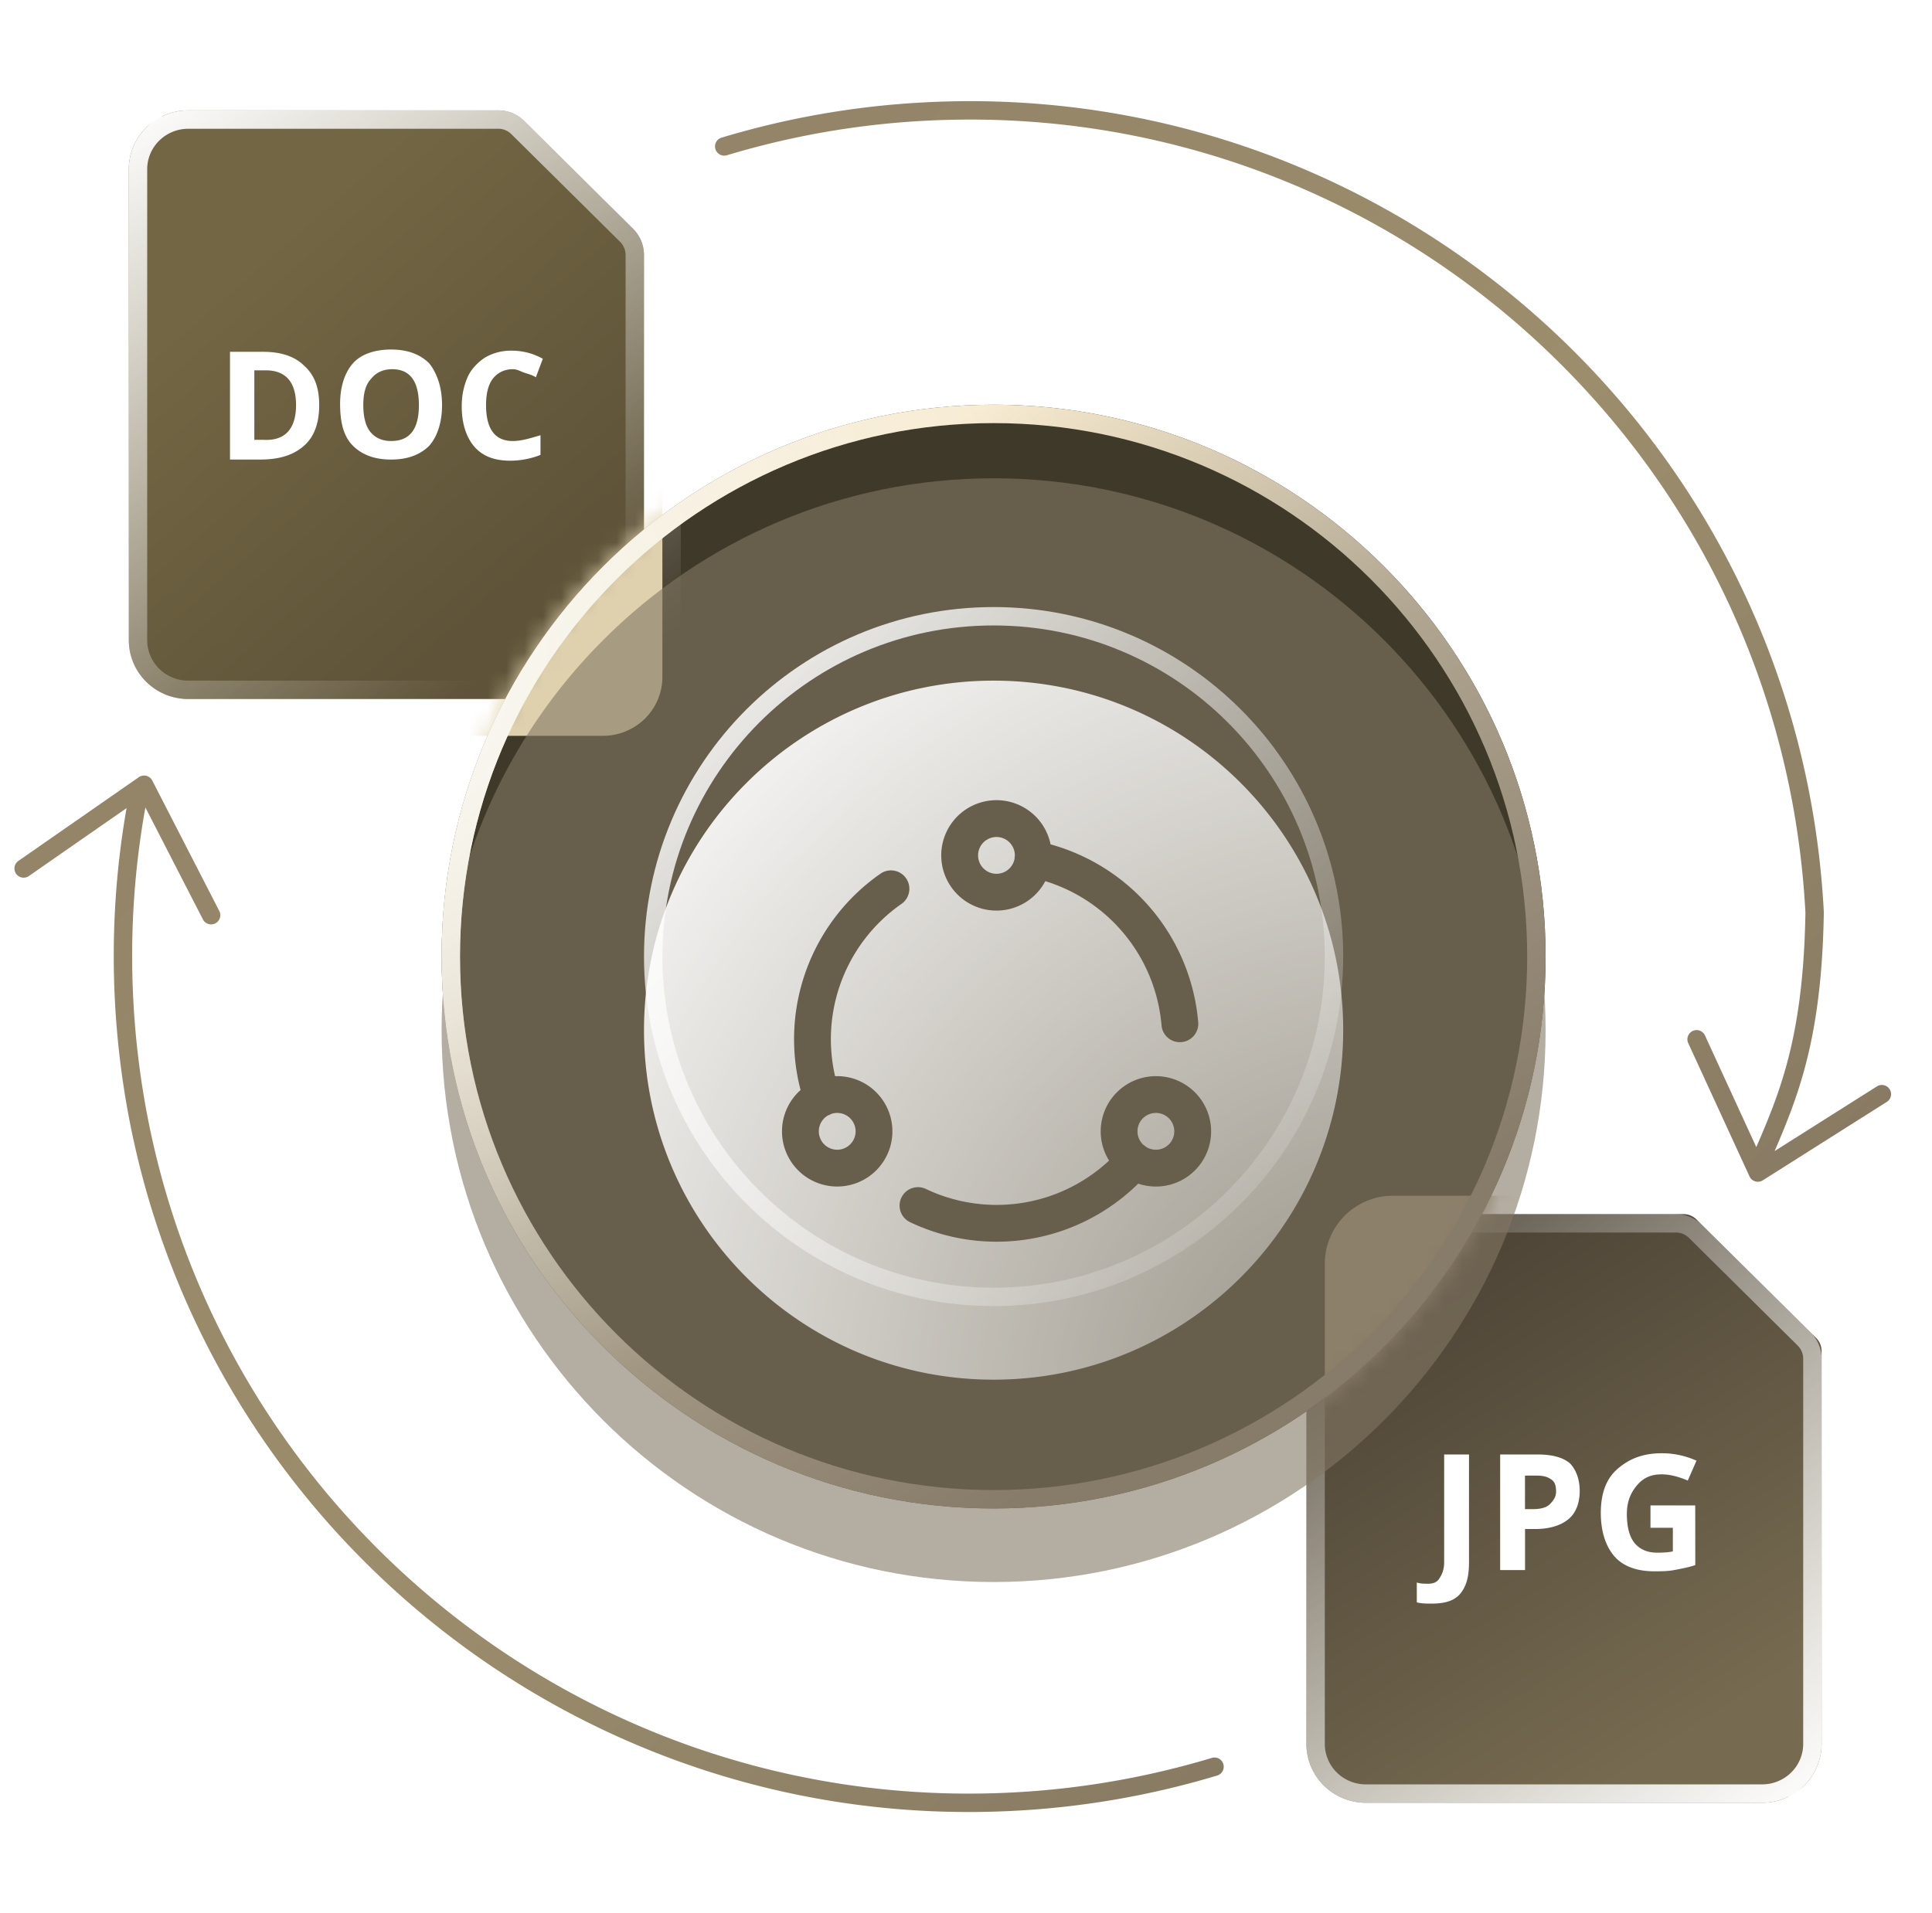
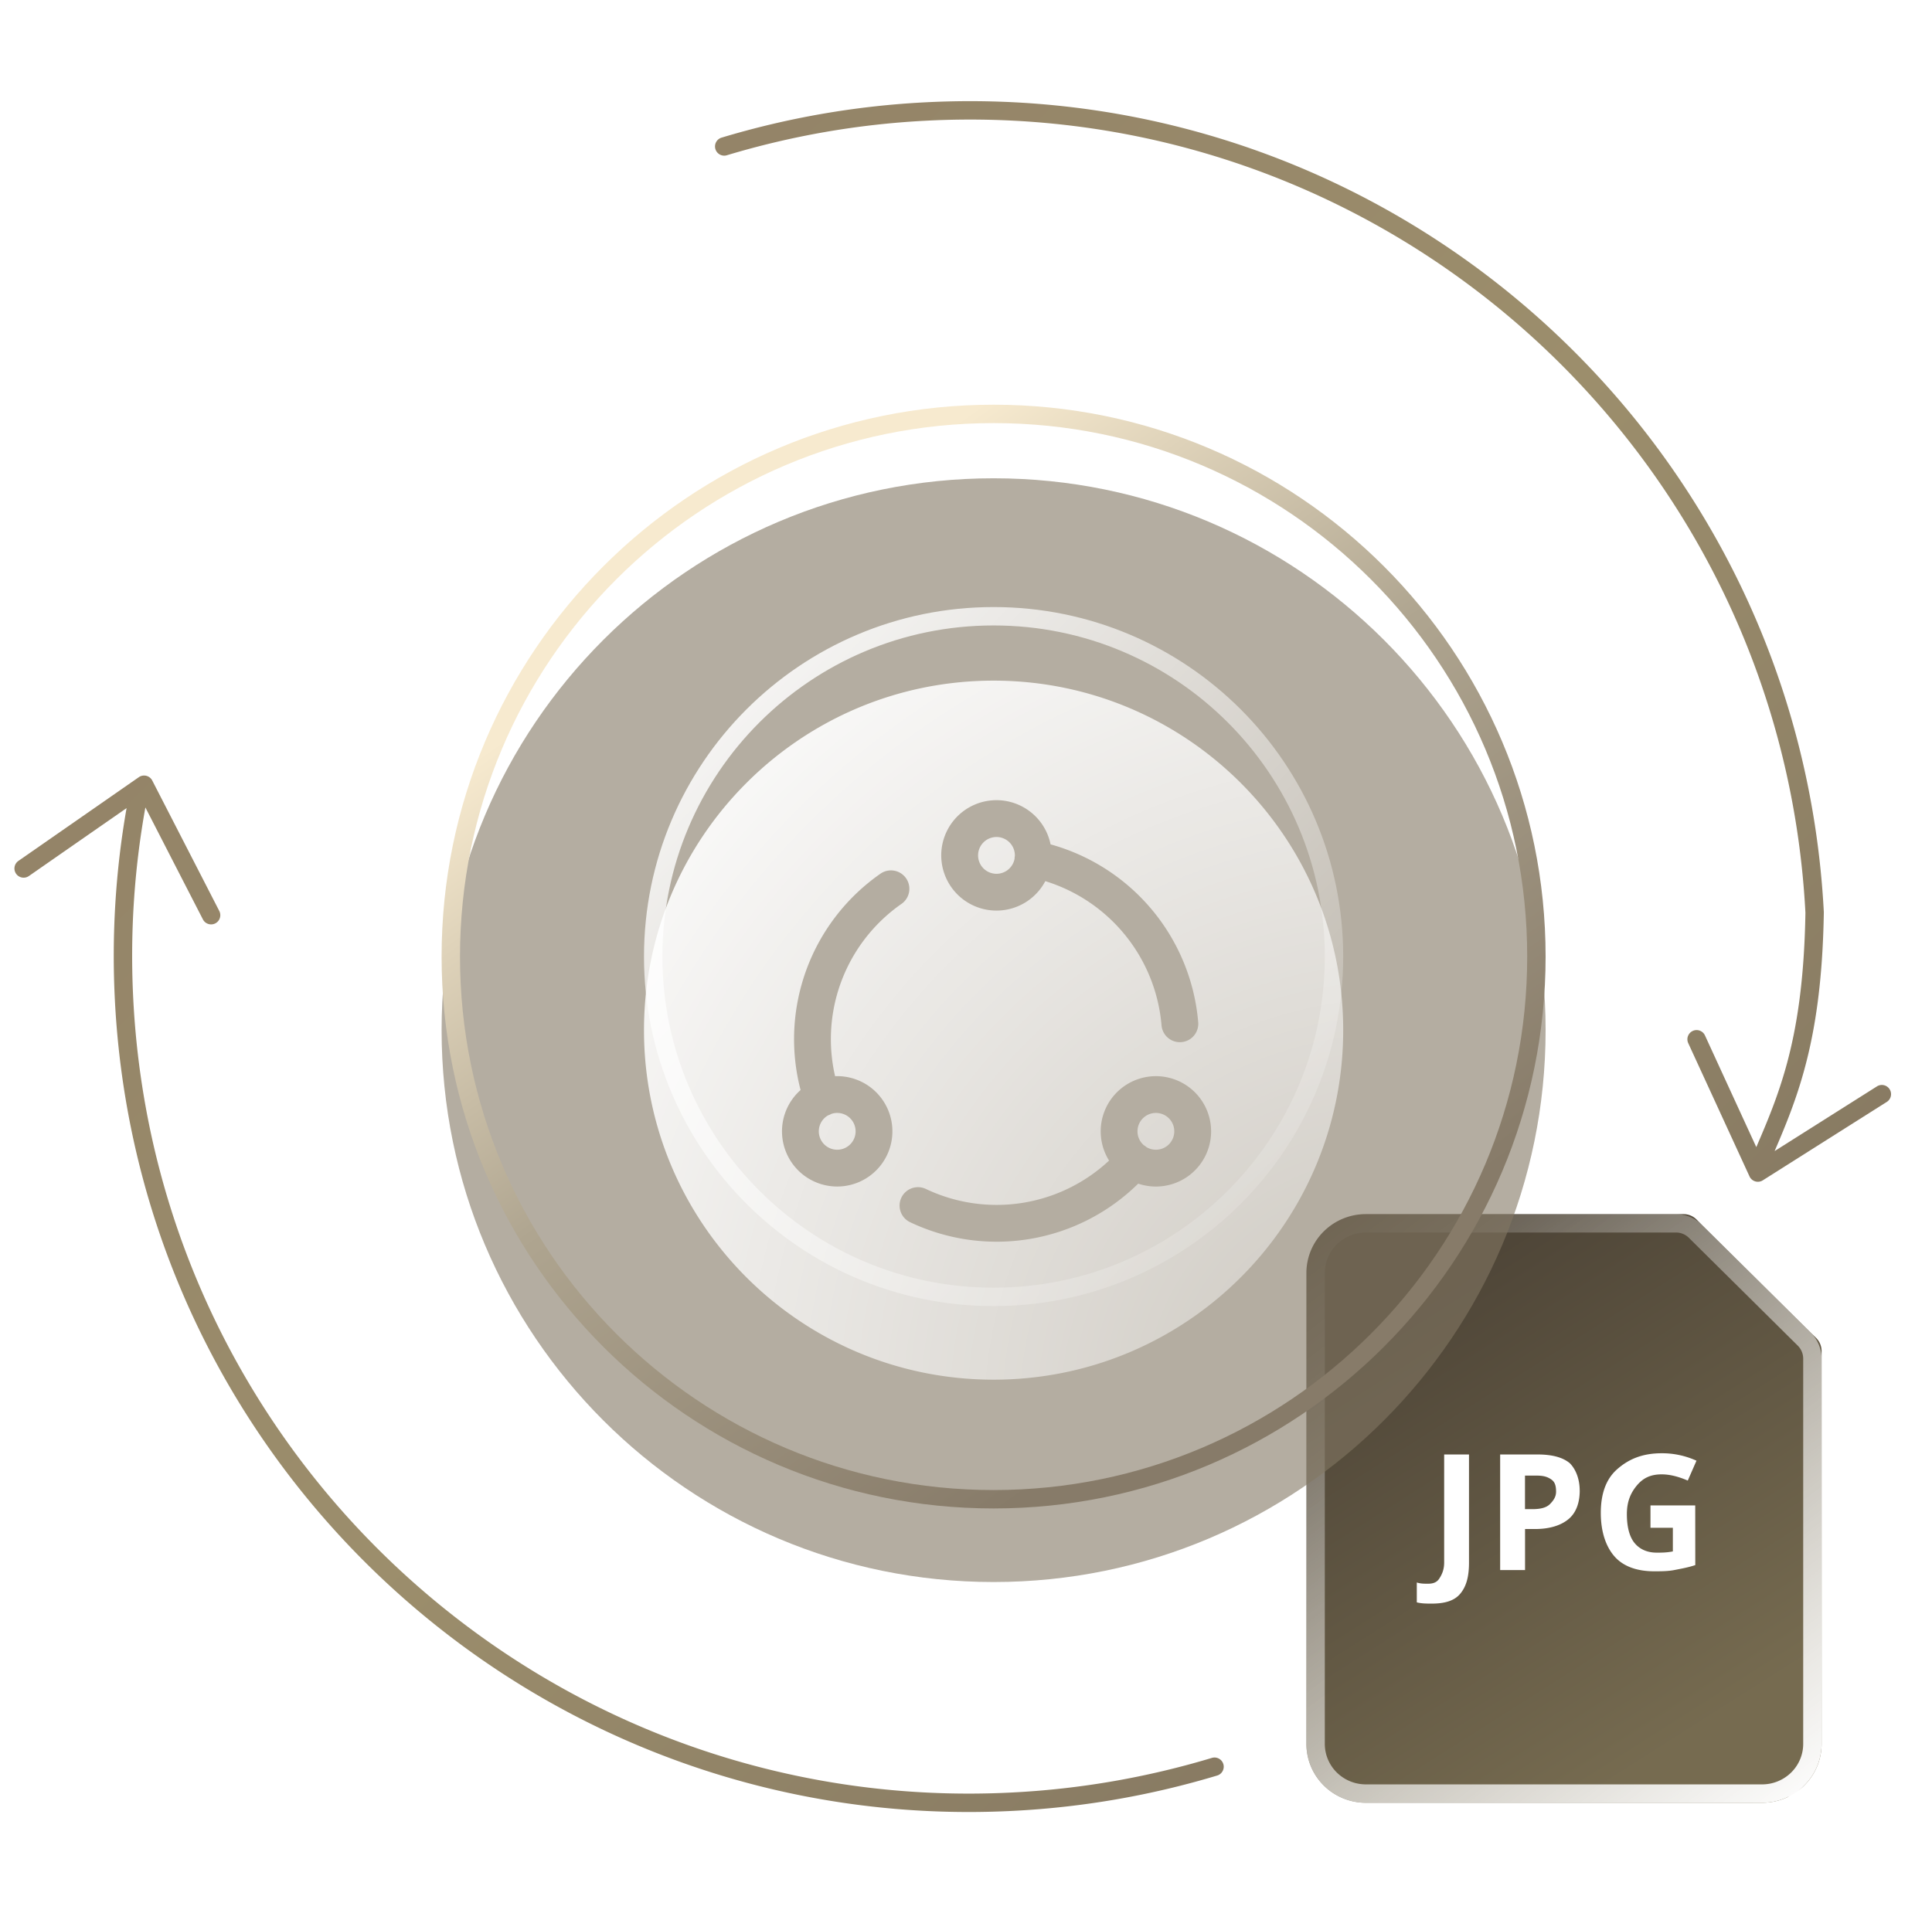
<svg xmlns="http://www.w3.org/2000/svg" width="105" height="104" fill="none">
  <path fill="url(#a)" fill-rule="evenodd" d="M98.12 49.602C96.796 24.516 75.39 5.248 50.302 6.563A45.6 45.6 0 0 0 39.504 8.44a.5.5 0 0 1-.288-.958 46.6 46.6 0 0 1 11.033-1.918C75.897 4.22 97.776 23.921 99.12 49.567l.001.017v.017c-.06 3.738-.469 6.382-1.059 8.542-.46 1.689-1.032 3.074-1.615 4.43l3.314-2.096 2.246-1.42a.5.5 0 0 1 .535.845l-2.246 1.42-4.492 2.842a.5.5 0 0 1-.722-.214l-2.22-4.83-1.11-2.414a.5.5 0 0 1 .91-.418l1.109 2.415 1.68 3.655c.608-1.41 1.183-2.782 1.647-4.478.563-2.063.963-4.618 1.023-8.278M9.813 47.616l-1.912-3.723c-.61 3.388-.844 6.9-.655 10.489C8.56 79.477 29.97 98.754 55.064 97.438a45.6 45.6 0 0 0 10.798-1.877.5.5 0 0 1 .289.958 46.6 46.6 0 0 1-11.034 1.918C29.47 99.781 7.59 80.08 6.247 54.434c-.188-3.59.036-7.107.632-10.504L3.75 46.105 1.57 47.622A.5.5 0 1 1 1 46.8l2.181-1.517 4.364-3.035a.5.5 0 0 1 .73.182l2.429 4.728 1.214 2.364a.5.5 0 1 1-.89.457z" clip-rule="evenodd" />
  <path fill="url(#b)" fill-rule="evenodd" d="M71.946 66.937A3.18 3.18 0 0 0 71 69.2v25.6c0 .849.34 1.663.946 2.263s1.428.937 2.285.937h21.538c.857 0 1.679-.337 2.285-.937S99 95.649 99 94.8V73.442a1 1 0 0 0-.296-.71L92.2 66.29a1 1 0 0 0-.704-.29H74.231c-.857 0-1.679.337-2.285.937M77 87.106c.27.067.54.067.81.067.676 0 1.217-.135 1.554-.54.338-.406.473-.946.473-1.69v-5.877h-1.35v5.878c0 .405-.136.675-.271.878s-.338.27-.608.27c-.203 0-.405 0-.608-.067zm8.855-6.08c0 .675-.203 1.216-.608 1.553-.406.338-1.013.54-1.824.54h-.54v2.23H81.53v-6.283h2.027c.743 0 1.351.135 1.756.473.338.338.54.879.54 1.486m-2.973 1.013h.406c.405 0 .743-.068.946-.27.202-.203.337-.406.337-.676 0-.338-.067-.54-.27-.675-.203-.136-.405-.203-.81-.203h-.609zm9.252-.202h-2.432v1.216h1.216v1.284c-.338.067-.608.067-.878.067-.54 0-.946-.202-1.216-.54s-.405-.878-.405-1.554c0-.675.202-1.148.54-1.554.338-.405.743-.608 1.351-.608.473 0 .946.136 1.419.338l.473-1.08A4.5 4.5 0 0 0 90.31 79c-1.08 0-1.824.338-2.432.878S87 81.23 87 82.243c0 1.013.27 1.824.743 2.364s1.216.81 2.162.81c.338 0 .743 0 1.08-.067l.17-.033c.3-.058.64-.124.98-.237z" clip-rule="evenodd" />
  <path stroke="url(#c)" stroke-linecap="square" stroke-miterlimit="10" d="M71.5 69.2c0-.715.287-1.4.798-1.907a2.75 2.75 0 0 1 1.933-.793h16.854a1.5 1.5 0 0 1 1.055.434l5.916 5.86a1.5 1.5 0 0 1 .444 1.065V94.8c0 .715-.287 1.4-.798 1.907a2.75 2.75 0 0 1-1.933.793H74.231c-.726 0-1.421-.286-1.933-.793A2.69 2.69 0 0 1 71.5 94.8z" style="mix-blend-mode:overlay" />
-   <path fill="url(#d)" fill-rule="evenodd" d="M7.946 6.937A3.19 3.19 0 0 0 7 9.2v25.6c0 .849.34 1.663.946 2.263S9.374 38 10.231 38h21.538c.857 0 1.679-.337 2.285-.937S35 35.649 35 34.8V13.86a2 2 0 0 0-.593-1.422L28.492 6.58A2 2 0 0 0 27.085 6H10.23c-.857 0-1.679.337-2.285.937m15.387 17.289c.44-.504.692-1.26.692-2.204s-.252-1.7-.692-2.266Q22.577 19 21.255 19c-.882 0-1.637.252-2.078.756-.44.503-.693 1.259-.693 2.203 0 1.008.19 1.763.693 2.267q.756.756 2.078.756t2.078-.756m-3.212-.756c-.251-.314-.377-.818-.377-1.448s.126-1.133.44-1.448c.252-.315.63-.504 1.134-.504.944 0 1.448.63 1.448 1.952s-.504 1.952-1.511 1.952c-.504 0-.882-.189-1.134-.504m-3.591.755c.566-.504.818-1.26.818-2.204s-.252-1.637-.818-2.14c-.504-.504-1.26-.756-2.204-.756H12.5v5.856h1.637c1.07 0 1.826-.252 2.393-.756m-2.078-4.093c1.07 0 1.637.63 1.637 1.89 0 1.322-.63 1.951-1.763 1.888h-.504v-3.778zm13.412-.062c-.44 0-.818.189-1.07.504-.252.314-.378.818-.378 1.448 0 1.322.504 1.952 1.448 1.952.44 0 .882-.126 1.511-.315v1.07a4.5 4.5 0 0 1-1.637.315c-.881 0-1.51-.252-1.952-.756-.44-.503-.692-1.259-.692-2.203 0-.63.126-1.134.315-1.574s.566-.819.944-1.07a2.76 2.76 0 0 1 1.448-.378c.567 0 1.134.125 1.7.44l-.378 1.008c-.152-.102-.346-.163-.514-.215l-.115-.037q-.082-.029-.167-.067c-.138-.059-.284-.122-.463-.122" clip-rule="evenodd" />
  <path stroke="url(#e)" stroke-linecap="square" stroke-miterlimit="10" d="M7.5 9.2c0-.715.287-1.4.798-1.907a2.75 2.75 0 0 1 1.933-.793h16.854a1.5 1.5 0 0 1 1.055.434l5.916 5.86a1.5 1.5 0 0 1 .444 1.065V34.8c0 .715-.286 1.4-.798 1.908a2.75 2.75 0 0 1-1.933.792H10.231c-.726 0-1.421-.286-1.933-.792A2.69 2.69 0 0 1 7.5 34.8z" style="mix-blend-mode:overlay" />
-   <path fill="#3F3929" d="M54 82c16.569 0 30-13.431 30-30 0-16.568-13.431-30-30-30-16.568 0-30 13.432-30 30 0 16.569 13.432 30 30 30" />
  <mask id="f" width="60" height="61" x="24" y="22" maskUnits="userSpaceOnUse" style="mask-type:alpha">
-     <path fill="#665C4D" d="M54 82c16.569 0 30-13.431 30-30 0-16.568-13.431-30-30-30-16.568 0-30 13.432-30 30 0 16.569 13.432 30 30 30" />
-   </mask>
+     </mask>
  <g mask="url(#f)">
    <g filter="url(#g)">
      <path fill="url(#h)" fill-rule="evenodd" d="M72 68.7a3.7 3.7 0 0 1 3.7-3.7h19.83a1 1 0 0 1 .707.293l7.537 7.537c.187.188.293.442.293.707V98.3a3.697 3.697 0 0 1-3.7 3.7H75.7a3.7 3.7 0 0 1-3.7-3.7zm14.86 21.54 9.5-10.862-1.854-1.623-7.765 8.875-4.001-4.003-1.746 1.746z" clip-rule="evenodd" />
    </g>
    <g filter="url(#i)">
      <path fill="url(#j)" fill-rule="evenodd" d="M8.946 8.937A3.19 3.19 0 0 0 8 11.2v25.6c0 .849.34 1.663.946 2.263s1.428.937 2.285.937h21.538c.857 0 1.679-.337 2.285-.937S36 37.649 36 36.8V15.86a2 2 0 0 0-.593-1.422L29.492 8.58A2 2 0 0 0 28.085 8H11.23c-.857 0-1.679.337-2.285.937m15.387 17.289c.44-.504.692-1.26.692-2.204s-.252-1.7-.692-2.266Q23.577 21 22.255 21c-.882 0-1.637.252-2.078.756-.44.503-.693 1.259-.693 2.203 0 1.008.19 1.763.693 2.267q.756.756 2.078.756t2.078-.756m-3.212-.755c-.251-.315-.377-.819-.377-1.449s.126-1.133.44-1.448c.252-.315.63-.504 1.134-.504.944 0 1.448.63 1.448 1.952s-.504 1.952-1.511 1.952c-.504 0-.882-.189-1.134-.503m-3.591.754c.566-.504.818-1.26.818-2.204s-.252-1.637-.818-2.14c-.504-.504-1.26-.756-2.204-.756H13.5v5.856h1.637c1.07 0 1.826-.252 2.393-.756m-2.078-4.093c1.07 0 1.637.63 1.637 1.89 0 1.322-.63 1.951-1.763 1.888h-.504v-3.777zm13.412-.062c-.44 0-.818.189-1.07.504-.252.314-.378.818-.378 1.448 0 1.322.504 1.952 1.448 1.952.44 0 .882-.126 1.511-.315v1.07a4.5 4.5 0 0 1-1.637.315c-.881 0-1.51-.252-1.952-.756-.44-.503-.692-1.259-.692-2.203 0-.63.126-1.134.315-1.574s.566-.819.944-1.07a2.76 2.76 0 0 1 1.448-.378c.567 0 1.134.126 1.7.44l-.378 1.008c-.152-.102-.346-.162-.514-.215l-.115-.037a2 2 0 0 1-.167-.067c-.138-.059-.284-.122-.463-.122" clip-rule="evenodd" />
      <path stroke="url(#k)" stroke-linecap="square" stroke-miterlimit="10" d="M9.5 12.2c0-.714.287-1.4.798-1.907a2.75 2.75 0 0 1 1.933-.793h16.854a1.5 1.5 0 0 1 1.055.434l5.916 5.86a1.5 1.5 0 0 1 .444 1.065V37.8c0 .715-.286 1.4-.798 1.908a2.75 2.75 0 0 1-1.933.792H12.231c-.726 0-1.421-.285-1.933-.792A2.69 2.69 0 0 1 9.5 37.8z" style="mix-blend-mode:overlay" />
    </g>
  </g>
  <g filter="url(#l)">
    <path fill="#837763" fill-opacity=".6" d="M54 82c16.569 0 30-13.431 30-30 0-16.568-13.431-30-30-30-16.568 0-30 13.432-30 30 0 16.569 13.432 30 30 30" shape-rendering="geometricPrecision" />
  </g>
  <g stroke-linecap="square" stroke-miterlimit="10">
    <path stroke="url(#m)" d="M83.5 52c0 16.293-13.208 29.5-29.5 29.5S24.5 68.293 24.5 52 37.708 22.5 54 22.5 83.5 35.708 83.5 52Z" />
-     <path stroke="url(#n)" d="M83.5 52c0 16.293-13.208 29.5-29.5 29.5S24.5 68.293 24.5 52 37.708 22.5 54 22.5 83.5 35.708 83.5 52Z" />
  </g>
  <g filter="url(#o)">
    <path fill="url(#p)" fill-rule="evenodd" d="M73 52c0 10.493-8.507 19-19 19s-19-8.507-19-19 8.507-19 19-19 19 8.507 19 19M54.156 41.5a1 1 0 1 0 .985 1.177q0-.075.015-.152V42.5a1 1 0 0 0-1-1m0 4a3 3 0 0 0 2.654-1.6 9 9 0 0 1 6.317 7.839 1 1 0 0 0 1.993-.17 11 11 0 0 0-8.024-9.669 3.001 3.001 0 1 0-2.94 3.6m-8.656 11a1 1 0 0 0-.32.053 1 1 0 0 1-.176.079 1 1 0 1 0 .496-.132m.107-6.818a8.97 8.97 0 0 0-.222 4.82l.115-.002a3 3 0 1 1-1.99.755 10.965 10.965 0 0 1 4.355-11.77 1 1 0 0 1 1.14 1.643 8.97 8.97 0 0 0-3.398 4.554M61.82 57.5a1 1 0 1 1 .49.86l-.003-.002a1 1 0 0 0-.149-.108 1 1 0 0 1-.338-.75m-1.544 1.59a3 3 0 1 1 1.583 1.253 10.955 10.955 0 0 1-12.389 2.1 1 1 0 1 1 .857-1.807 8.955 8.955 0 0 0 9.949-1.546" clip-rule="evenodd" shape-rendering="geometricPrecision" />
  </g>
  <path stroke="url(#q)" stroke-linecap="square" stroke-miterlimit="10" d="M72.5 52c0 10.217-8.283 18.5-18.5 18.5S35.5 62.217 35.5 52 43.783 33.5 54 33.5 72.5 41.783 72.5 52Z" />
  <defs>
    <linearGradient id="a" x1="-1.256" x2="94.864" y1="8.264" y2="105.804" gradientUnits="userSpaceOnUse">
      <stop stop-color="#8E7D65" />
      <stop offset=".513" stop-color="#9C8E6C" />
      <stop offset="1" stop-color="#7B6E5D" />
    </linearGradient>
    <linearGradient id="b" x1="98.942" x2="76.418" y1="98" y2="62.557" gradientUnits="userSpaceOnUse">
      <stop offset=".164" stop-color="#766B50" />
      <stop offset=".829" stop-color="#4F4638" />
    </linearGradient>
    <linearGradient id="c" x1="99" x2="73.05" y1="98" y2="64.025" gradientUnits="userSpaceOnUse">
      <stop stop-color="#fff" />
      <stop offset="1" stop-color="#fff" stop-opacity="0" />
    </linearGradient>
    <linearGradient id="d" x1="7" x2="35" y1="6" y2="38" gradientUnits="userSpaceOnUse">
      <stop offset=".246" stop-color="#736644" />
      <stop offset=".782" stop-color="#5F5439" />
    </linearGradient>
    <linearGradient id="e" x1="7" x2="30.296" y1="6" y2="41.12" gradientUnits="userSpaceOnUse">
      <stop stop-color="#fff" />
      <stop offset=".865" stop-color="#fff" stop-opacity="0" />
    </linearGradient>
    <linearGradient id="h" x1="104" x2="77.852" y1="102" y2="61.245" gradientUnits="userSpaceOnUse">
      <stop stop-color="#938873" />
      <stop offset="1" stop-color="#9E8F77" />
    </linearGradient>
    <linearGradient id="j" x1="8" x2="36" y1="8" y2="40" gradientUnits="userSpaceOnUse">
      <stop offset=".246" stop-color="#736644" />
      <stop offset=".782" stop-color="#DFD1AE" />
    </linearGradient>
    <linearGradient id="k" x1="9" x2="32.296" y1="9" y2="44.12" gradientUnits="userSpaceOnUse">
      <stop stop-color="#fff" />
      <stop offset=".865" stop-color="#fff" stop-opacity="0" />
    </linearGradient>
    <linearGradient id="m" x1="32.727" x2="74.755" y1="22" y2="82" gradientUnits="userSpaceOnUse">
      <stop offset=".161" stop-color="#F7EACF" />
      <stop offset=".474" stop-color="#AFA590" />
      <stop offset=".843" stop-color="#877B69" />
    </linearGradient>
    <linearGradient id="q" x1="35" x2="73" y1="33" y2="71" gradientUnits="userSpaceOnUse">
      <stop stop-color="#fff" />
      <stop offset="1" stop-color="#fff" stop-opacity="0" />
    </linearGradient>
    <filter id="g" width="44.07" height="49" x="66" y="59" color-interpolation-filters="sRGB" filterUnits="userSpaceOnUse">
      <feFlood flood-opacity="0" result="BackgroundImageFix" />
      <feBlend in="SourceGraphic" in2="BackgroundImageFix" result="shape" />
      <feGaussianBlur result="effect1_foregroundBlur_6948_27446" stdDeviation="3" />
    </filter>
    <filter id="i" width="45" height="49" x="0" y="0" color-interpolation-filters="sRGB" filterUnits="userSpaceOnUse">
      <feFlood flood-opacity="0" result="BackgroundImageFix" />
      <feBlend in="SourceGraphic" in2="BackgroundImageFix" result="shape" />
      <feGaussianBlur result="effect1_foregroundBlur_6948_27446" stdDeviation="4" />
    </filter>
    <filter id="l" width="68" height="68" x="20" y="22" color-interpolation-filters="sRGB" filterUnits="userSpaceOnUse">
      <feFlood flood-opacity="0" result="BackgroundImageFix" />
      <feColorMatrix in="SourceAlpha" result="hardAlpha" values="0 0 0 0 0 0 0 0 0 0 0 0 0 0 0 0 0 0 127 0" />
      <feOffset dy="4" />
      <feGaussianBlur stdDeviation="2" />
      <feComposite in2="hardAlpha" operator="out" />
      <feColorMatrix values="0 0 0 0 0 0 0 0 0 0 0 0 0 0 0 0 0 0 0.25 0" />
      <feBlend in2="BackgroundImageFix" result="effect1_dropShadow_6948_27446" />
      <feBlend in="SourceGraphic" in2="effect1_dropShadow_6948_27446" result="shape" />
    </filter>
    <filter id="o" width="50" height="50" x="29" y="31" color-interpolation-filters="sRGB" filterUnits="userSpaceOnUse">
      <feFlood flood-opacity="0" result="BackgroundImageFix" />
      <feColorMatrix in="SourceAlpha" result="hardAlpha" values="0 0 0 0 0 0 0 0 0 0 0 0 0 0 0 0 0 0 127 0" />
      <feOffset dy="4" />
      <feGaussianBlur stdDeviation="3" />
      <feComposite in2="hardAlpha" operator="out" />
      <feColorMatrix values="0 0 0 0 0 0 0 0 0 0 0 0 0 0 0 0 0 0 0.25 0" />
      <feBlend in2="BackgroundImageFix" result="effect1_dropShadow_6948_27446" />
      <feBlend in="SourceGraphic" in2="effect1_dropShadow_6948_27446" result="shape" />
    </filter>
    <radialGradient id="n" cx="0" cy="0" r="1" gradientTransform="rotate(22.675 -79.846 59.26)scale(43.163)" gradientUnits="userSpaceOnUse">
      <stop offset=".156" stop-color="#F8F7F2" />
      <stop offset="1" stop-color="#F8F7F2" stop-opacity="0" />
    </radialGradient>
    <radialGradient id="p" cx="0" cy="0" r="1" gradientTransform="matrix(-43.5 -43.5 43.5 -43.5 76.26 73)" gradientUnits="userSpaceOnUse">
      <stop stop-color="#fff" stop-opacity=".3" />
      <stop offset=".93" stop-color="#fff" />
    </radialGradient>
  </defs>
</svg>